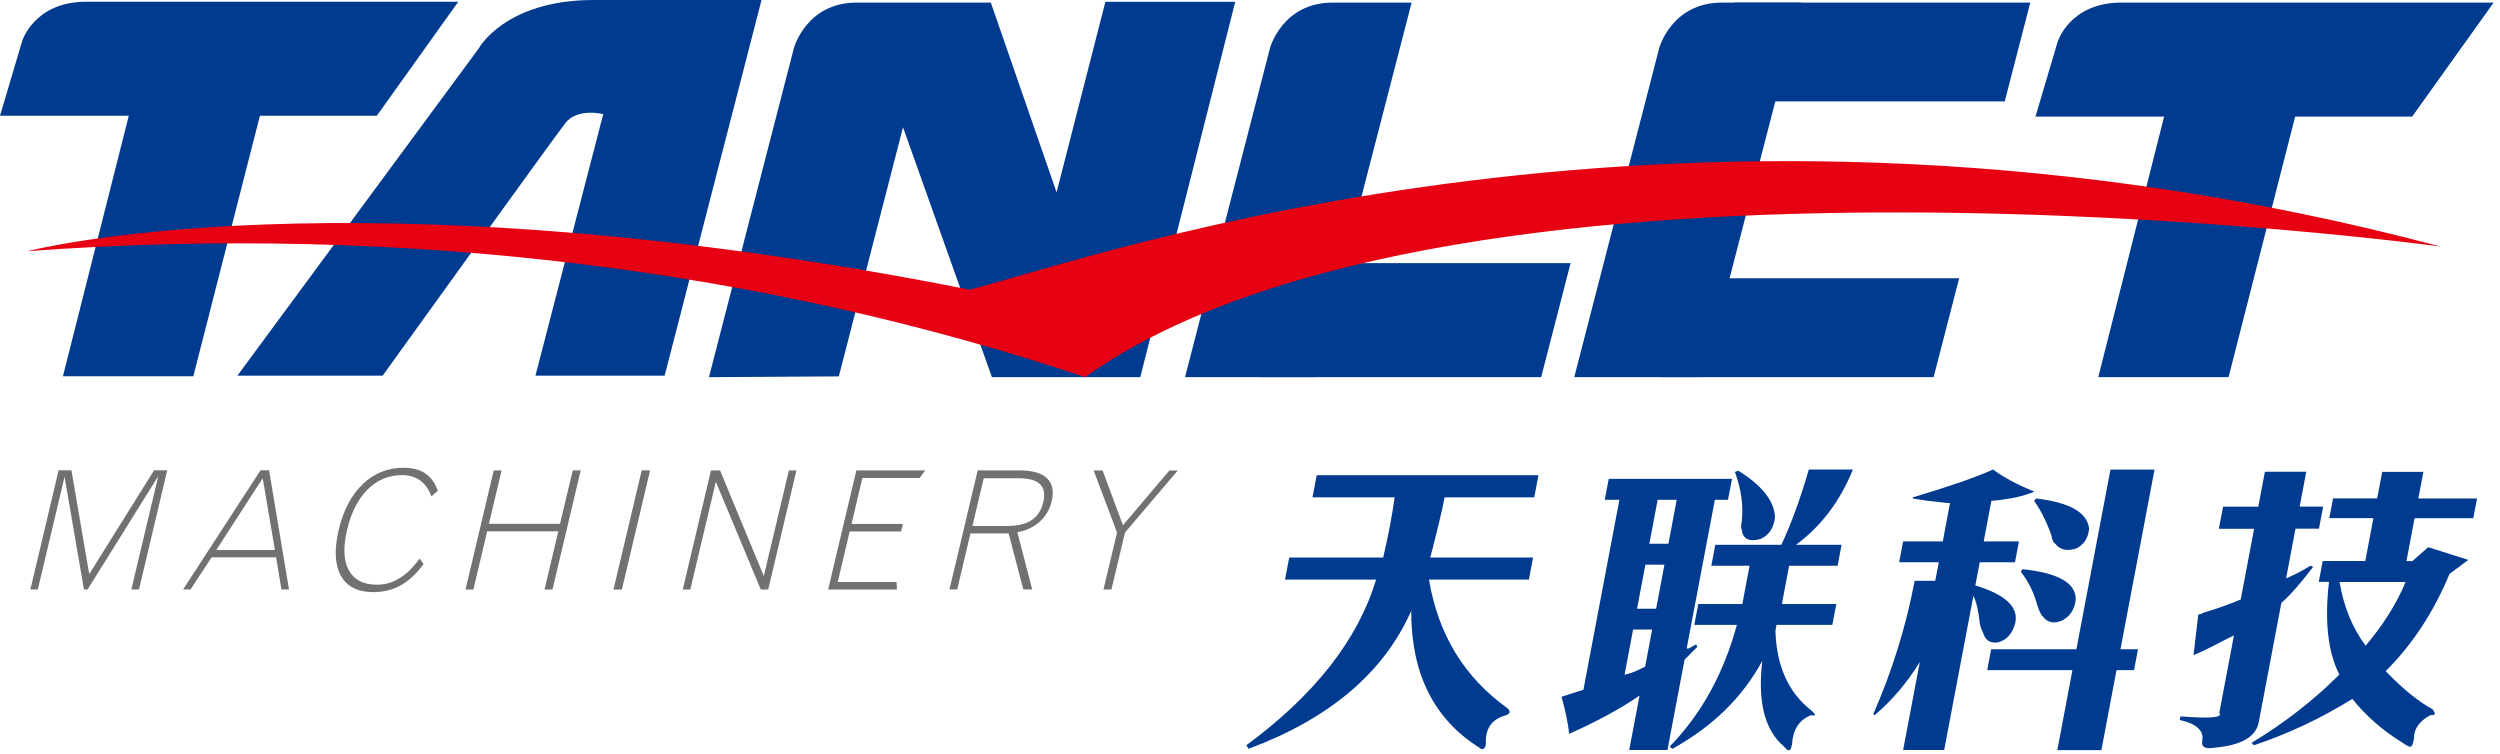
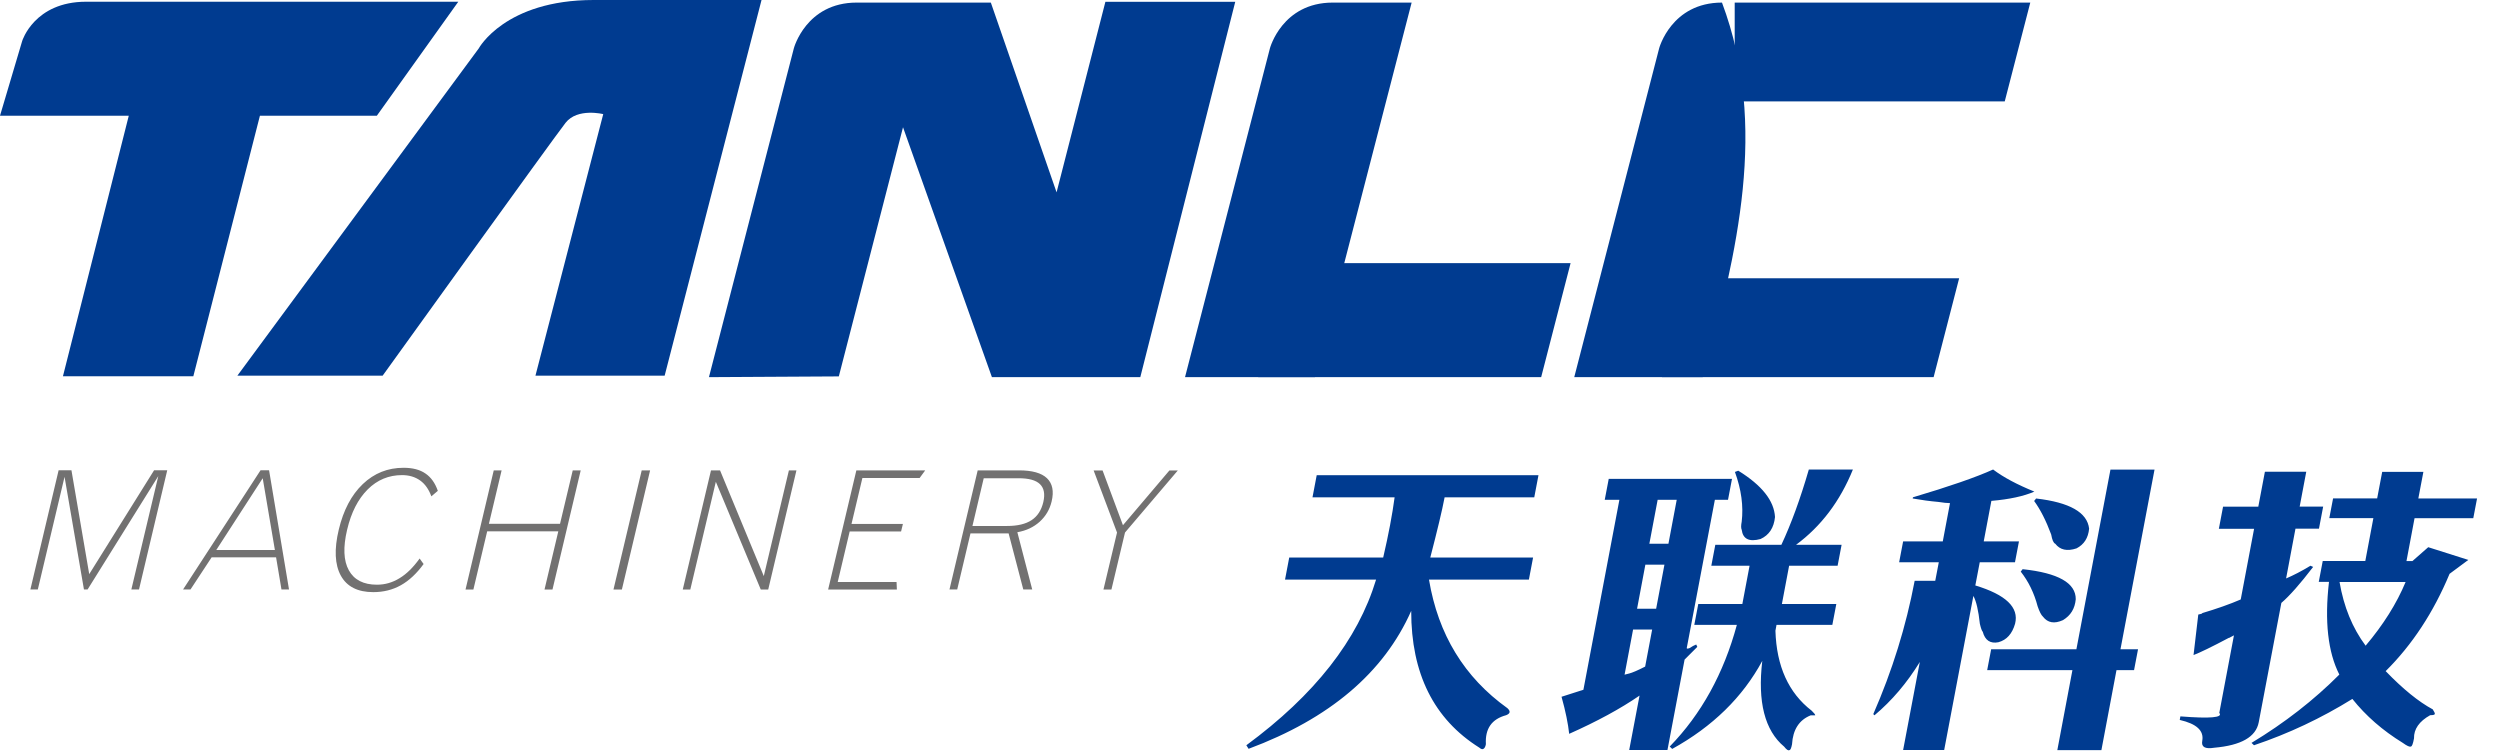
<svg xmlns="http://www.w3.org/2000/svg" width="232" height="70" viewBox="0 0 232 70" fill="none">
  <g clip-path="url(#clip0_2289_321)">
    <path fill-rule="evenodd" clip-rule="evenodd" d="M0 10.74L2.06 3.8C2.06 3.8 3.18 0.16 7.99 0.16H42.53L34.97 10.74H24.12L17.94 34.92H5.84L11.95 10.74H0Z" fill="#003B90" />
    <path fill-rule="evenodd" clip-rule="evenodd" d="M22.03 34.86L44.43 4.49C44.43 4.49 46.86 0 55.09 0H70.67L61.68 34.86H49.69L55.98 10.59C55.98 10.59 53.59 9.99 52.49 11.39C51.39 12.79 35.51 34.86 35.51 34.86H22.03Z" fill="#003B90" />
    <path fill-rule="evenodd" clip-rule="evenodd" d="M77.84 34.93L65.79 35L73.67 4.48C73.67 4.48 74.8 0.24 79.5 0.24H91.95L98.05 17.85L102.58 0.17H114.63L105.82 35H92.05L83.8 11.81L77.84 34.94V34.93Z" fill="#003B90" />
    <path fill-rule="evenodd" clip-rule="evenodd" d="M122.03 35H109.97L117.85 4.48C117.85 4.48 118.98 0.24 123.68 0.24H131C128.01 11.82 125.03 23.3 122.03 34.93V35Z" fill="#003B90" />
    <path fill-rule="evenodd" clip-rule="evenodd" d="M116.76 24.42H145.75L143.02 35H116.76V24.42Z" fill="#003B90" />
-     <path fill-rule="evenodd" clip-rule="evenodd" d="M158 35L146.09 35L153.97 4.48C153.97 4.48 155.1 0.24 159.8 0.24H167.12C164.13 11.82 161.15 23.3 158.15 34.93L158 35Z" fill="#003B90" />
-     <path fill-rule="evenodd" clip-rule="evenodd" d="M188.89 10.82L190.95 3.88C190.95 3.88 192.06 0.24 196.87 0.24H231.41L223.85 10.82H212.99L206.81 35H194.72L200.83 10.82H188.88H188.89Z" fill="#003B90" />
-     <path fill-rule="evenodd" clip-rule="evenodd" d="M100.71 35C71.26 25.13 37.6 20.72 2.55 23.31C2.55 23.31 32.47 15.5 89.98 26.88C101.79 23.88 156.4 4.26 226.49 22.88C226.49 22.88 135.25 10.4 100.71 34.99V35Z" fill="#E60012" />
+     <path fill-rule="evenodd" clip-rule="evenodd" d="M158 35L146.09 35L153.97 4.48C153.97 4.48 155.1 0.24 159.8 0.24C164.13 11.82 161.15 23.3 158.15 34.93L158 35Z" fill="#003B90" />
    <path fill-rule="evenodd" clip-rule="evenodd" d="M2.82 54.7L5.44 43.64H6.63L8.28 53.28L14.3 43.64H15.52L12.9 54.7H12.19L14.69 44.18L8.13 54.7H7.79L5.99 44.25L3.51 54.7H2.81H2.82ZM20.07 51.04H25.51L24.38 44.38L20.07 51.04ZM16.99 54.7L24.18 43.64H24.97L26.82 54.7H26.12L25.62 51.72H19.64L17.68 54.7H16.99ZM39.32 52.33C38.67 53.22 37.97 53.88 37.2 54.31C36.43 54.74 35.58 54.95 34.64 54.95C33.2 54.95 32.19 54.44 31.63 53.42C31.07 52.4 31 50.97 31.44 49.14C31.87 47.34 32.61 45.93 33.67 44.92C34.73 43.91 35.99 43.41 37.45 43.41C38.28 43.41 38.96 43.58 39.48 43.94C40 44.29 40.38 44.83 40.63 45.55L40.03 46.06C39.79 45.41 39.45 44.92 38.99 44.59C38.53 44.26 37.97 44.09 37.31 44.09C36.08 44.09 35.01 44.53 34.12 45.42C33.23 46.31 32.59 47.55 32.21 49.17C31.83 50.78 31.88 52.03 32.37 52.92C32.86 53.81 33.73 54.26 34.98 54.26C35.73 54.26 36.43 54.06 37.09 53.65C37.75 53.25 38.36 52.64 38.94 51.83L39.31 52.34L39.32 52.33ZM46.55 43.65L45.37 48.61H51.97L53.15 43.65H53.89L51.27 54.71H50.53L51.81 49.31H45.21L43.93 54.71H43.2L45.82 43.65H46.55ZM56.93 54.71L59.55 43.65H60.33L57.71 54.71H56.93ZM63.36 54.71L65.98 43.65H66.82L70.88 53.46L73.21 43.65H73.91L71.29 54.71H70.6L66.43 44.71L64.06 54.71H63.36ZM76.85 54.71L79.47 43.65H85.86L85.34 44.36H80.03L79.02 48.62H83.79L83.62 49.32H78.85L77.74 54.01H83.2L83.23 54.71H76.84H76.85ZM90.24 48.81H93.47C94.43 48.81 95.18 48.63 95.73 48.27C96.28 47.91 96.64 47.35 96.82 46.59C96.99 45.85 96.89 45.3 96.51 44.93C96.13 44.56 95.47 44.38 94.52 44.38H91.29L90.24 48.82V48.81ZM88.11 54.71L90.73 43.65H94.57C95.78 43.65 96.65 43.89 97.16 44.38C97.67 44.87 97.82 45.59 97.59 46.54C97.41 47.29 97.04 47.91 96.48 48.42C95.92 48.92 95.23 49.25 94.41 49.39L95.79 54.7H94.96L93.6 49.5H90.06L88.83 54.7H88.1L88.11 54.71ZM104.4 49.42L103.14 54.71H102.4L103.66 49.42L101.49 43.66H102.32L104.21 48.74L108.52 43.66H109.3L104.4 49.42Z" fill="#727171" />
    <path fill-rule="evenodd" clip-rule="evenodd" d="M129.43 46.15H121.8L122.19 44.1H142.77L142.38 46.15H134.06C133.83 47.37 133.38 49.23 132.73 51.74H142.27L141.88 53.79H132.61C133.46 58.88 135.89 62.86 139.89 65.72C140.2 66.01 140.15 66.22 139.77 66.37C138.43 66.73 137.81 67.62 137.89 69.06C137.85 69.28 137.78 69.42 137.67 69.49C137.56 69.56 137.44 69.52 137.28 69.38C133.06 66.73 130.95 62.5 130.96 56.69C128.42 62.42 123.39 66.69 115.87 69.49L115.66 69.16C121.99 64.5 126.01 59.38 127.7 53.79H119.25L119.64 51.74H128.36C128.86 49.59 129.21 47.73 129.42 46.15H129.43ZM167.86 43.57H171.95C170.76 46.51 169 48.84 166.67 50.56H170.9L170.53 52.5H166.03L165.36 56.05H170.41L170.04 57.99H164.86C164.83 58.13 164.8 58.31 164.76 58.53C164.86 61.83 165.98 64.3 168.12 65.95C168.35 66.17 168.46 66.31 168.45 66.38H168.04C166.96 66.81 166.38 67.71 166.3 69.07C166.23 69.43 166.15 69.61 166.06 69.61C165.95 69.68 165.79 69.57 165.57 69.29C163.77 67.79 163.09 65.13 163.54 61.33C161.72 64.7 158.93 67.43 155.18 69.5L154.95 69.28C157.88 66.27 159.96 62.5 161.18 57.99H157.23L157.6 56.05H161.69L162.36 52.5H158.81L159.18 50.56H165.31C166.22 48.62 167.07 46.29 167.86 43.57ZM161 43.79C161.6 45.44 161.8 46.98 161.63 48.41C161.56 48.77 161.56 49.02 161.63 49.16C161.74 50.02 162.32 50.31 163.38 50.02C164.17 49.66 164.62 48.98 164.72 47.98C164.64 46.47 163.51 45.04 161.31 43.68L161.02 43.79H161ZM149.29 44.44L148.92 46.38H150.28L146.94 64.01C146.27 64.23 145.58 64.44 144.91 64.66C145.29 66.02 145.52 67.17 145.62 68.1C148.2 66.95 150.38 65.77 152.15 64.55L151.19 69.6H154.74L156.33 61.21C156.55 60.99 156.94 60.6 157.51 60.03L157.41 59.81C157.22 59.88 157.02 59.99 156.8 60.14C156.61 60.21 156.52 60.21 156.53 60.14L159.14 46.38H160.36L160.73 44.44H149.29ZM155.6 46.38H153.83L153.06 50.46H154.83L155.6 46.38ZM154.46 52.4L153.69 56.49H151.92L152.69 52.4H154.46ZM153.32 58.42L152.67 61.86C151.97 62.22 151.47 62.43 151.19 62.5C150.9 62.57 150.76 62.61 150.76 62.61L151.55 58.42H153.32ZM195.85 43.58H199.94L196.78 60.25H198.41L198.04 62.19H196.41L195.01 69.61H190.92L192.32 62.19H184.41L184.78 60.25H192.69L195.85 43.58ZM188.76 46.48C189.34 47.27 189.87 48.31 190.35 49.6C190.44 50.1 190.56 50.39 190.73 50.46C191.17 51.03 191.82 51.18 192.7 50.89C193.4 50.53 193.79 49.92 193.87 49.06C193.7 47.55 192.06 46.62 188.95 46.26L188.78 46.48H188.76ZM187.52 53.04C188.25 53.97 188.77 55.04 189.09 56.26C189.26 56.76 189.43 57.09 189.59 57.23C190.03 57.8 190.64 57.91 191.44 57.55C192.16 57.12 192.55 56.48 192.63 55.61C192.64 54.1 191 53.17 187.7 52.82L187.53 53.04H187.52ZM184.81 46.48C186.47 46.34 187.8 46.05 188.79 45.62C187.19 44.97 185.91 44.29 184.96 43.57C183.37 44.29 180.89 45.15 177.52 46.15L177.5 46.26C178.29 46.4 179.09 46.51 179.89 46.58C180.33 46.65 180.69 46.69 180.96 46.69L180.29 50.24H176.61L176.24 52.18H179.92L179.59 53.9H177.68C176.88 58.13 175.6 62.25 173.84 66.27L173.95 66.38C175.57 65.02 176.97 63.37 178.16 61.43L176.61 69.6H180.42L183.13 55.3C183.4 55.8 183.6 56.66 183.73 57.88C183.83 58.31 183.92 58.56 184 58.63C184.21 59.42 184.7 59.75 185.45 59.6C186.22 59.39 186.73 58.82 187 57.88C187.38 56.37 186.15 55.19 183.31 54.33L183.72 52.18H186.99L187.36 50.24H184.09L184.8 46.48H184.81ZM221.08 43.79H224.89L224.42 46.26H229.87L229.52 48.09H224.07L223.32 52.07H223.87L225.34 50.78L229.06 51.96L227.32 53.25C225.83 56.83 223.85 59.84 221.39 62.28C222.98 63.93 224.44 65.12 225.76 65.83C225.9 66.05 225.97 66.19 225.95 66.26C225.94 66.33 225.8 66.37 225.52 66.37C224.5 66.94 224 67.66 224.02 68.52C223.93 69.02 223.83 69.27 223.74 69.27C223.63 69.34 223.38 69.23 222.98 68.94C221.11 67.79 219.55 66.43 218.3 64.86C215.41 66.65 212.38 68.08 209.17 69.16L208.94 68.94C212.02 67.08 214.74 64.96 217.09 62.6C216.03 60.52 215.71 57.65 216.13 54H215.18L215.55 52.06H219.5L220.25 48.08H216.16L216.51 46.25H220.6L221.07 43.78L221.08 43.79ZM210.18 43.79L209.57 47.02H206.3L205.91 49.07H209.18L207.94 55.63C206.95 56.06 205.73 56.49 204.29 56.92C204.47 56.92 204.37 56.96 204 57.03C203.86 58.25 203.71 59.5 203.56 60.79C204.14 60.57 205.24 60.04 206.86 59.18C206.76 59.25 206.91 59.18 207.31 58.96L205.95 66.16C206.32 66.59 205.12 66.7 202.34 66.48L202.28 66.81C203.85 67.17 204.54 67.81 204.37 68.75C204.26 69.32 204.63 69.53 205.48 69.39C207.98 69.17 209.35 68.39 209.61 67.03L211.71 55.95C212.47 55.3 213.45 54.19 214.66 52.61L214.41 52.5C213.59 53 212.83 53.39 212.15 53.68L213.02 49.06H215.2L215.59 47.01H213.41L214.02 43.78H210.21L210.18 43.79ZM223.24 54.01H217.11C217.5 56.3 218.3 58.27 219.53 59.92C221.17 57.98 222.41 56.01 223.24 54.01Z" fill="#003B90" />
    <path fill-rule="evenodd" clip-rule="evenodd" d="M160.98 0.24H188.41L186.04 9.41H160.98V0.24Z" fill="#003B90" />
    <path fill-rule="evenodd" clip-rule="evenodd" d="M154.23 25.82H181.81L179.44 35H154.23V25.82Z" fill="#003B90" />
  </g>
  <defs>
    <clipPath id="clip0_2289_321">
      <rect width="231.42" height="69.61" fill="white" />
    </clipPath>
  </defs>
</svg>